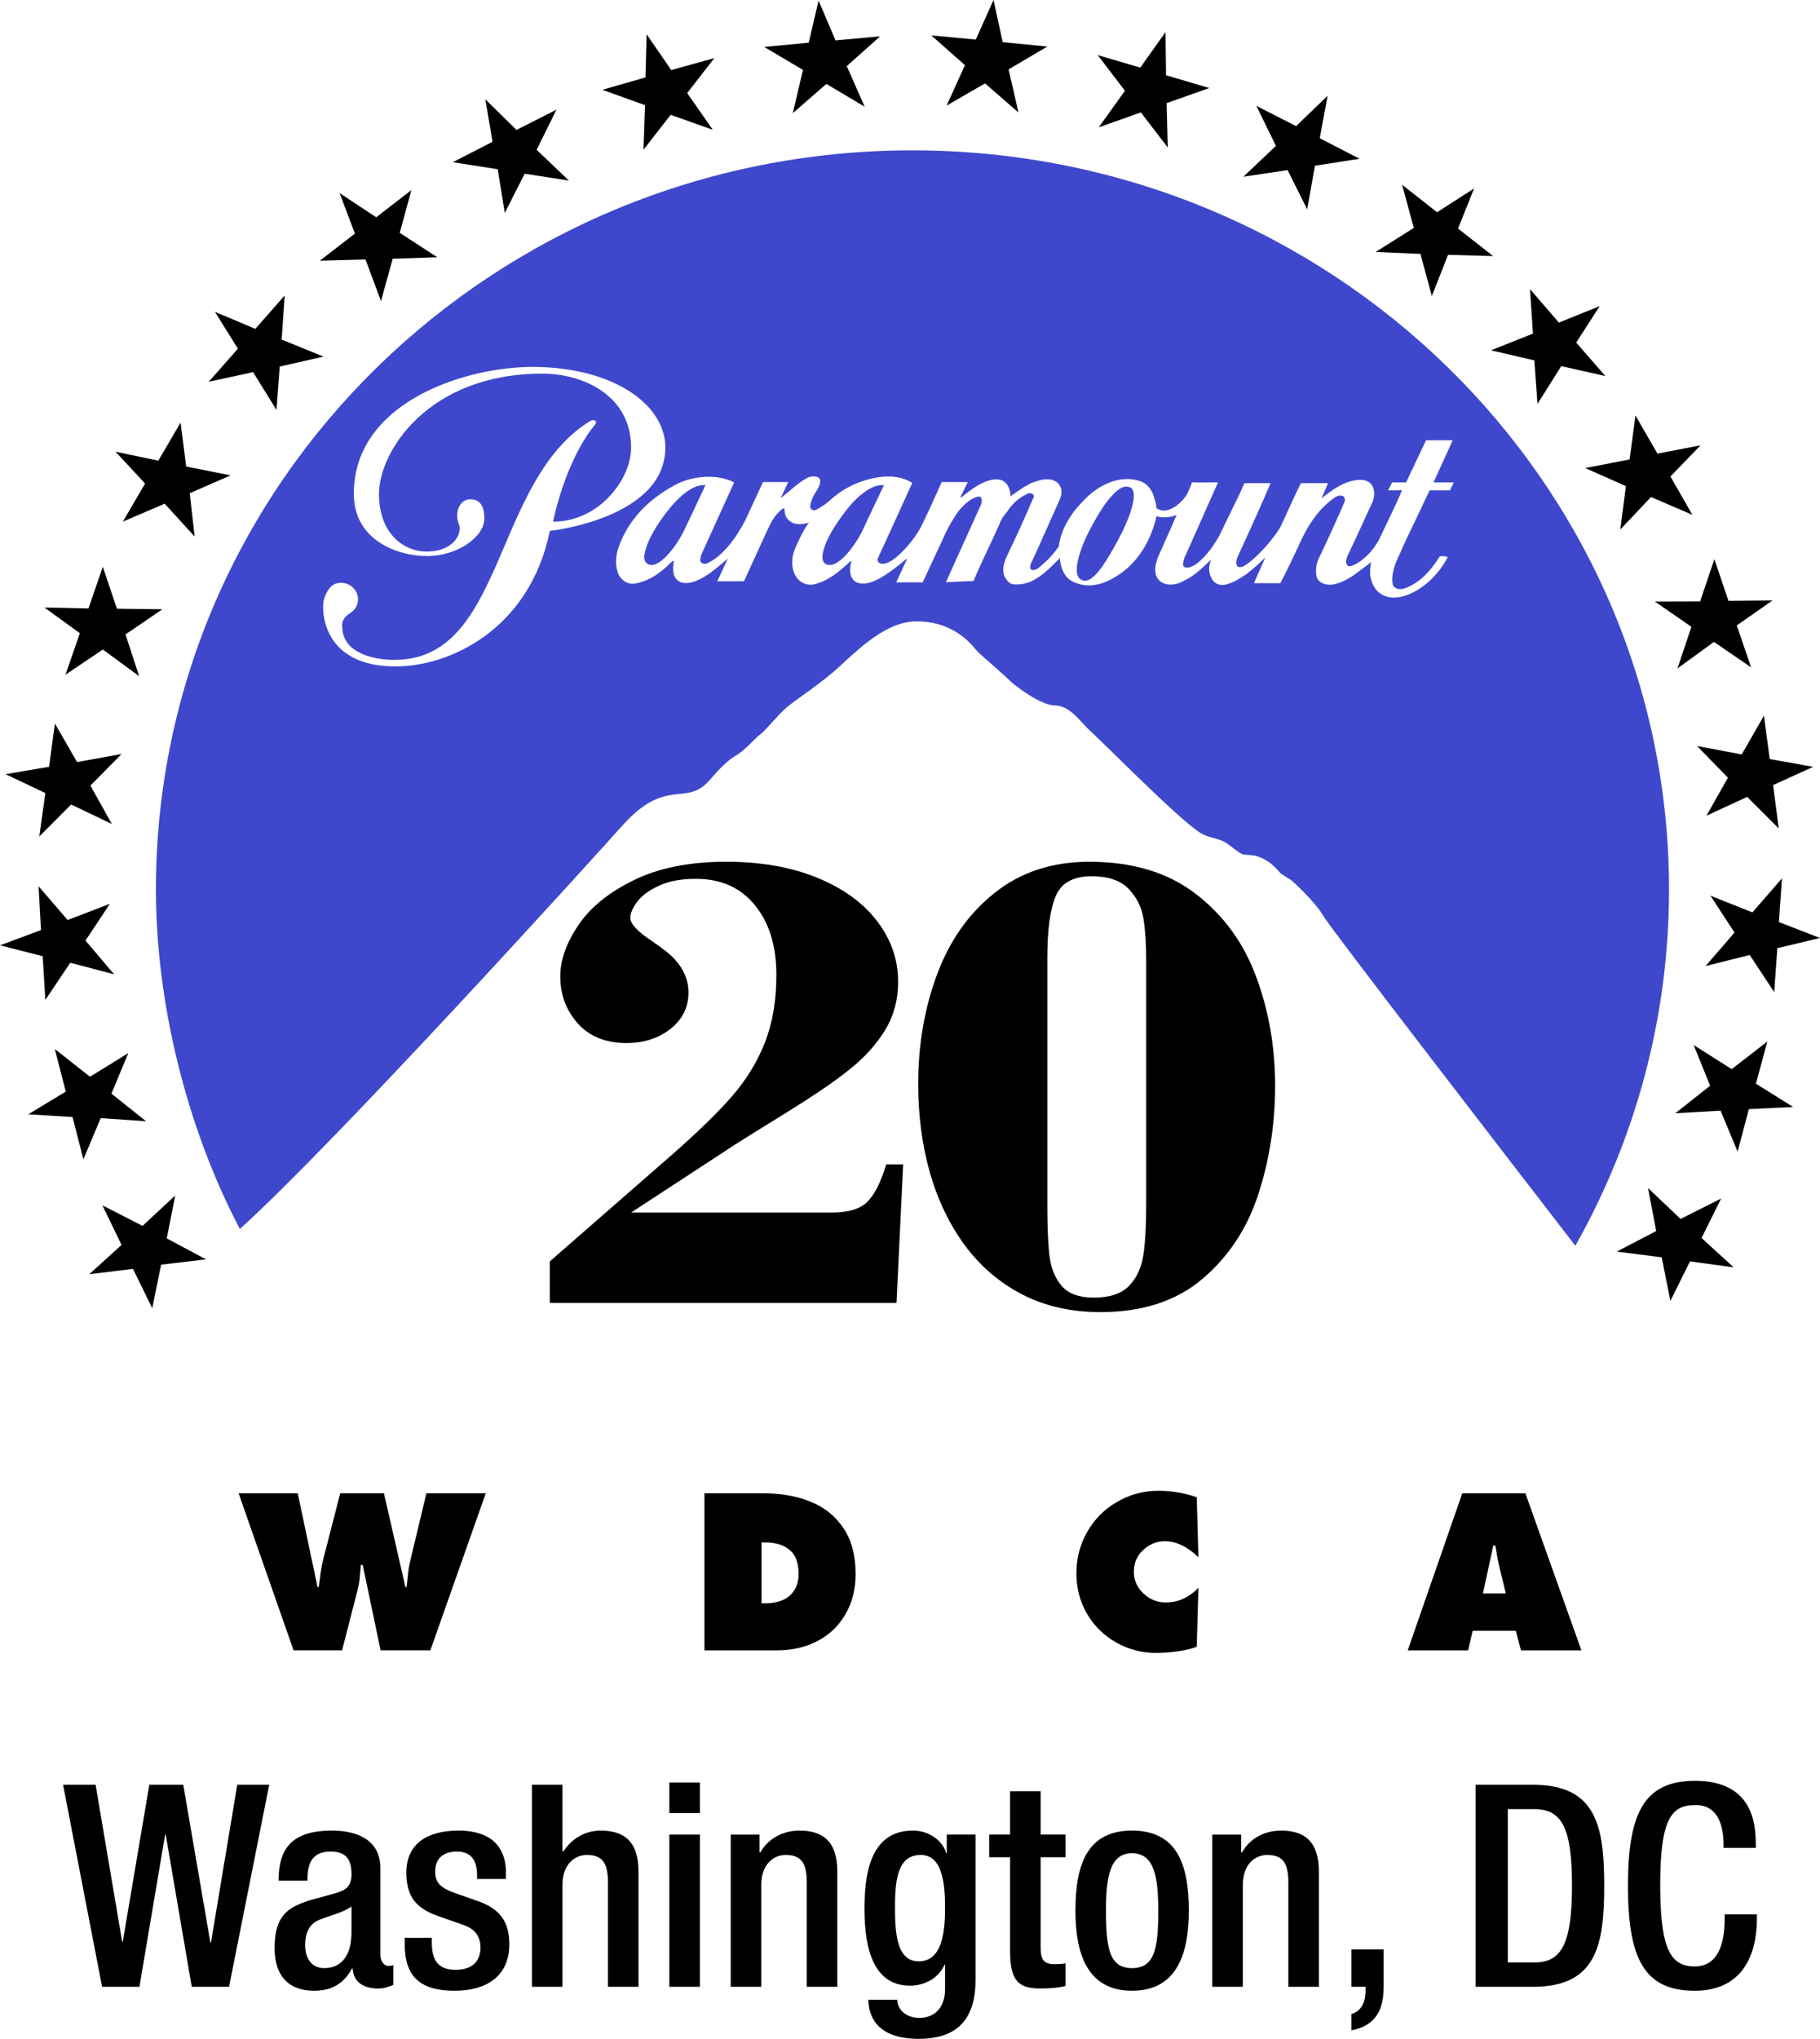
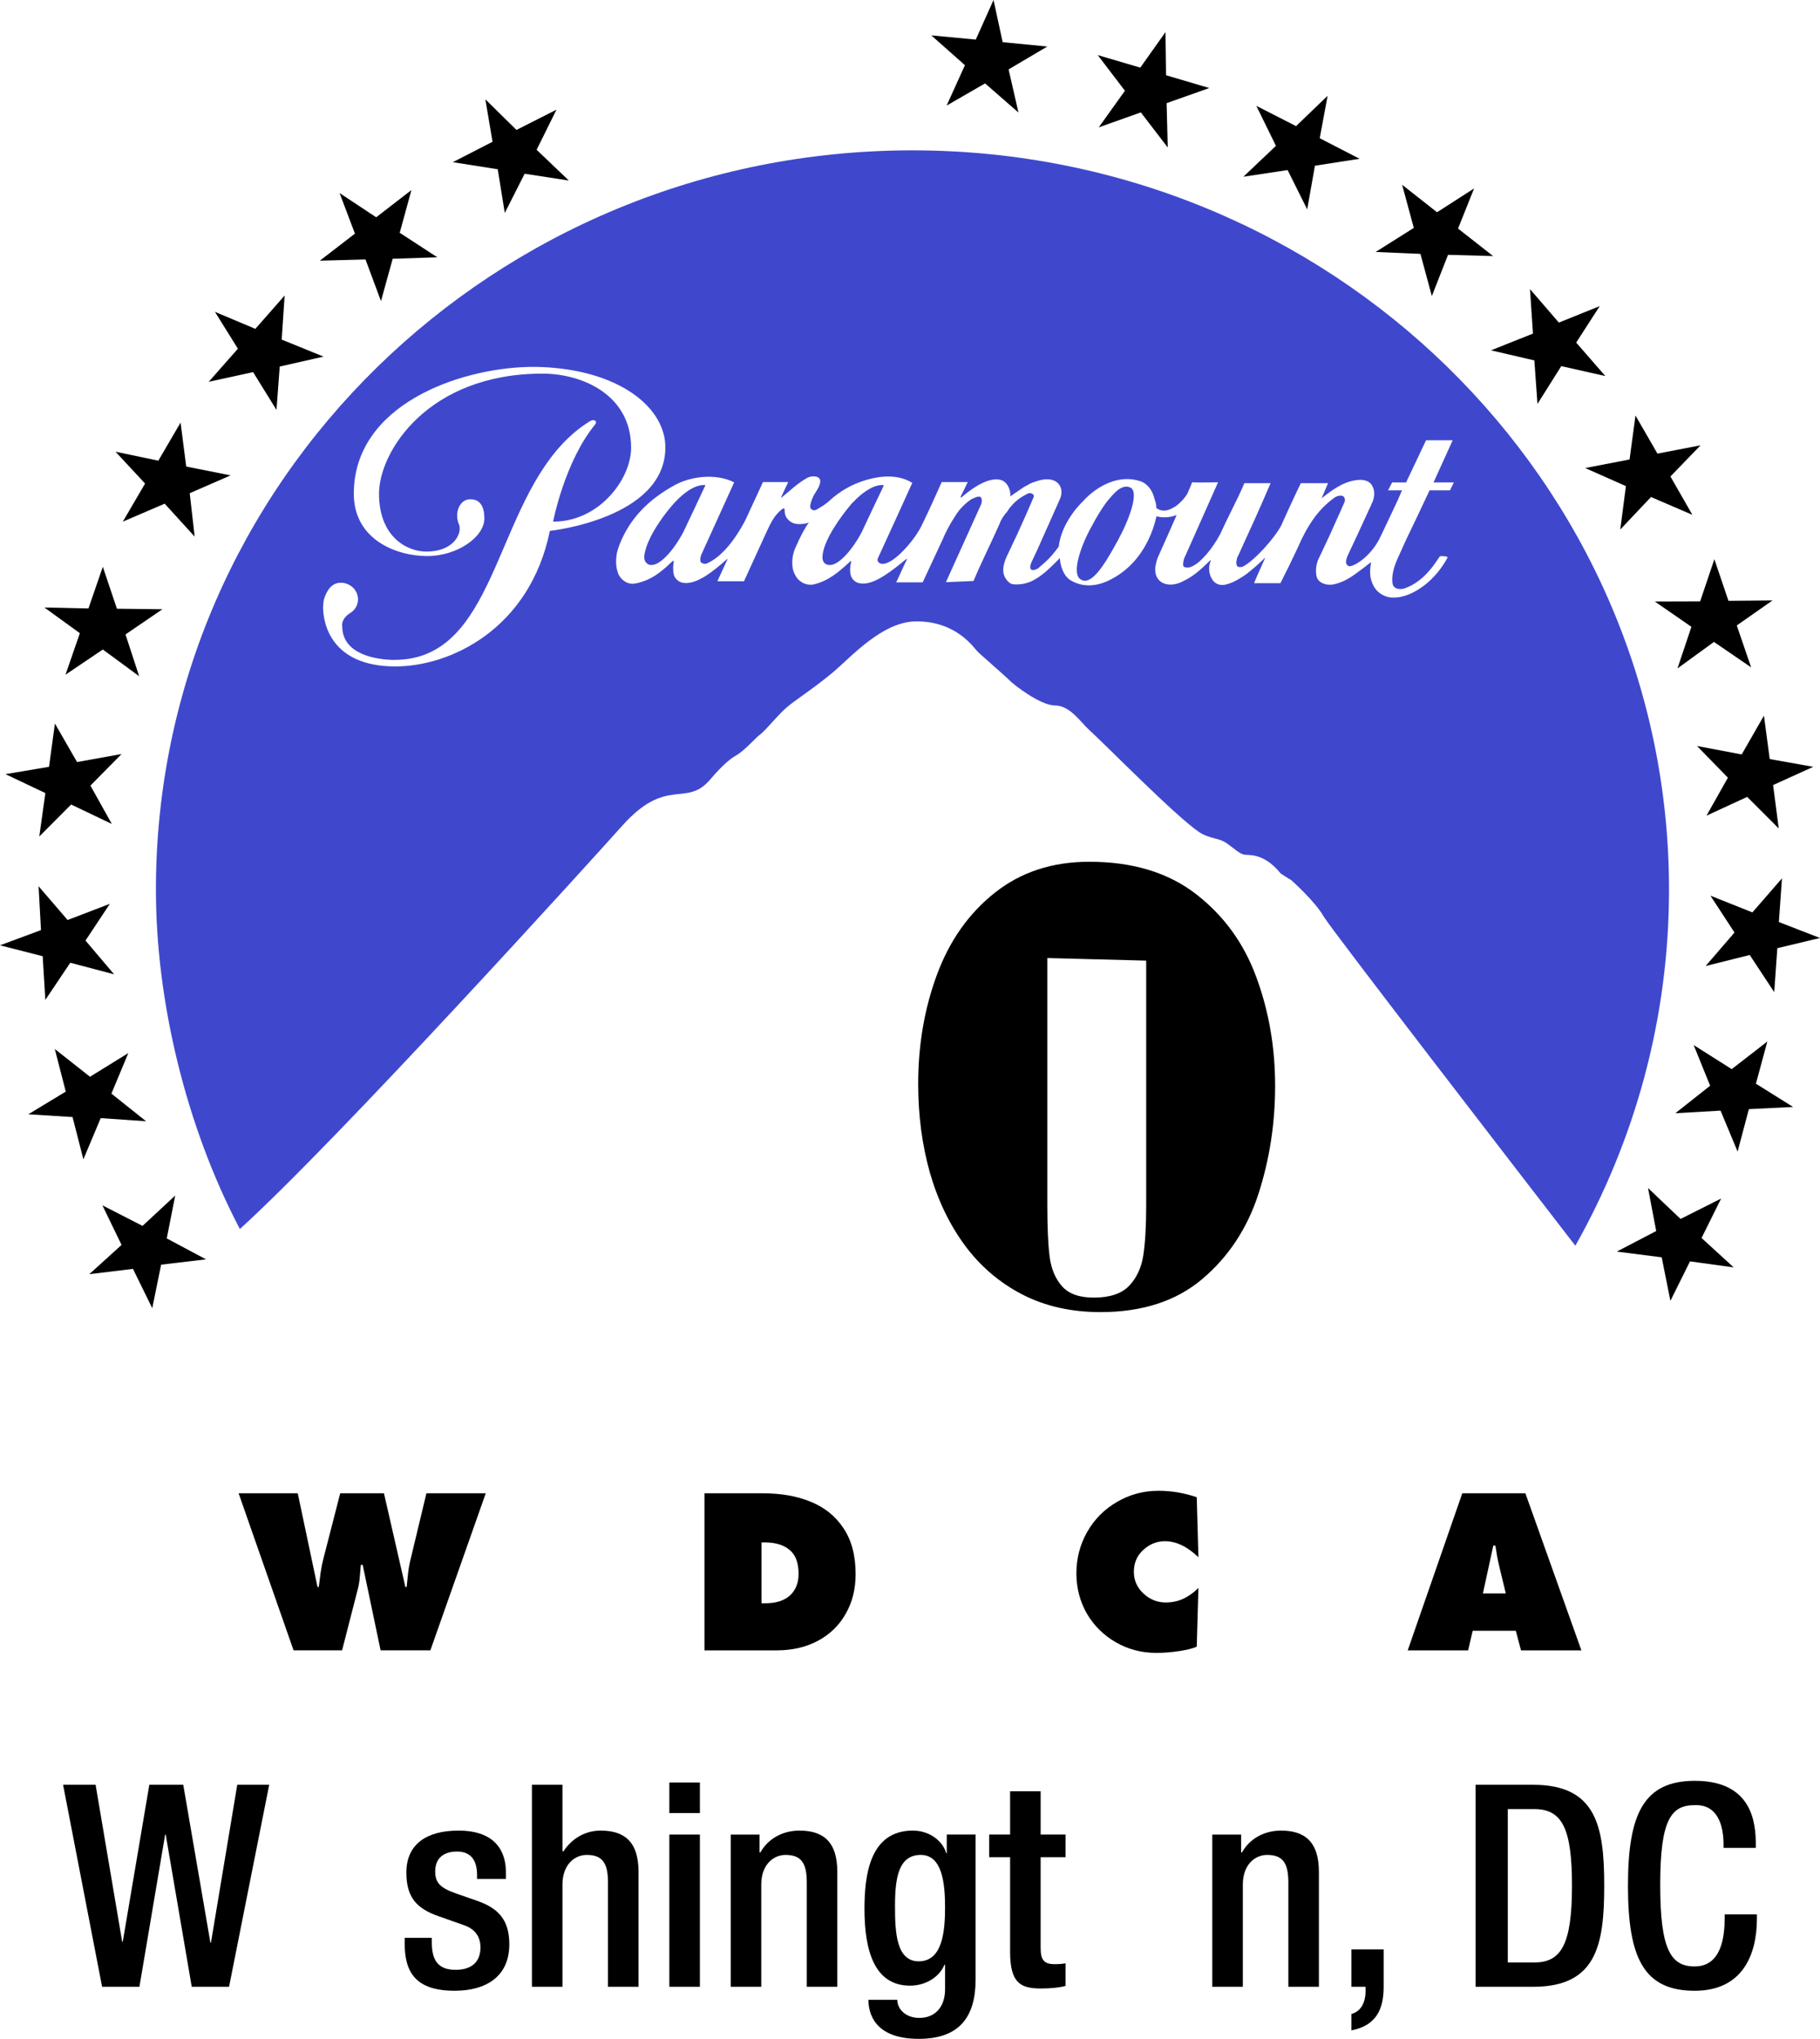
<svg xmlns="http://www.w3.org/2000/svg" xmlns:ns1="http://sodipodi.sourceforge.net/DTD/sodipodi-0.dtd" xmlns:ns2="http://www.inkscape.org/namespaces/inkscape" width="229.329mm" height="256.74mm" viewBox="0 0 229.329 256.74" version="1.1" id="svg3890" ns1:docname="WDCA_Paramount_20_(1993).svg" ns2:version="1.1.2 (b8e25be833, 2022-02-05)">
  <ns1:namedview id="namedview3892" pagecolor="#505050" bordercolor="#eeeeee" borderopacity="1" ns2:pageshadow="0" ns2:pageopacity="0" ns2:pagecheckerboard="0" ns2:document-units="mm" showgrid="false" ns2:zoom="0.4338454" ns2:cx="-14.982295" ns2:cy="523.22786" ns2:window-width="1366" ns2:window-height="715" ns2:window-x="-8" ns2:window-y="-8" ns2:window-maximized="1" ns2:current-layer="svg3890" showguides="false" />
  <defs id="defs3887" />
  <g id="g5290" style="fill:black;stroke:none">
    <path id="polygon5" style="fill:black;stroke:none;stroke-width:0.201" d="m 66.108,21.878 5.573,0.857 -4.064,-3.872 2.502,-5.054 -5.04,2.553 -3.922,-3.855 0.905,5.345 -5.005,2.57 5.661,0.891 0.887,5.5 z" />
-     <path id="polygon7" style="fill:black;stroke:none;stroke-width:0.201" d="m 89.818,16.345 -3.23,-4.626 3.425,-4.403 -5.431,1.508 -3.106,-4.506 -0.142,5.431 -5.431,1.559 5.377,1.936 -0.195,5.602 3.425,-4.386 z" />
    <path id="polygon9" style="fill:black;stroke:none;stroke-width:0.201" d="m 49.479,32.586 5.626,-0.188 -4.738,-3.084 1.473,-5.38 -4.437,3.427 -4.614,-3.05 1.934,5.106 -4.419,3.409 5.75,-0.154 1.952,5.243 z" />
-     <path id="polygon11" style="fill:black;stroke:none;stroke-width:0.201" d="m 108.95,13.432 -2.254,-5.106 4.206,-3.752 -5.626,0.514 -2.13,-5.02 -1.242,5.311 -5.608,0.531 4.88,2.895 -1.278,5.448 4.224,-3.684 z" />
    <path id="polygon13" style="fill:black;stroke:none;stroke-width:0.201" d="m 24.527,67.571 -0.621,-5.465 5.147,-2.244 -5.59,-1.114 -0.71,-5.534 -2.804,4.797 -5.395,-1.131 3.727,4.009 -2.804,4.797 5.271,-2.262 z" />
    <path id="polygon15" style="fill:black;stroke:none;stroke-width:0.201" d="m 17.534,85.15 -1.721,-5.26 4.65,-3.17 -5.732,-0.069 -1.775,-5.277 -1.81,5.243 -5.555,-0.12 4.472,3.238 -1.81,5.225 4.703,-3.17 z" />
    <path id="polygon17" style="fill:black;stroke:none;stroke-width:0.201" d="m 35.246,46.156 5.519,-1.251 -5.271,-2.142 0.373,-5.551 -3.691,4.198 -5.093,-2.142 2.893,4.643 -3.674,4.163 5.59,-1.216 2.946,4.763 z" />
    <path id="polygon19" style="fill:black;stroke:none;stroke-width:0.201" d="m 208.032,62.586 5.218,2.244 -2.769,-4.831 3.798,-3.923 -5.431,1.045 -2.769,-4.797 -0.745,5.534 -5.59,1.079 5.129,2.279 -0.71,5.465 z" />
    <path id="polygon21" style="fill:black;stroke:none;stroke-width:0.201" d="m 211.369,84.173 4.597,-3.341 4.685,3.204 -1.81,-5.277 4.508,-3.152 -5.555,0.051 -1.775,-5.243 -1.792,5.311 -5.715,0.017 4.614,3.187 z" />
    <path id="polygon23" style="fill:black;stroke:none;stroke-width:0.201" d="m 193.728,50.867 2.999,-4.763 5.555,1.251 -3.674,-4.215 2.964,-4.592 -5.147,2.073 -3.638,-4.215 0.373,5.602 -5.289,2.107 5.466,1.268 z" />
    <path id="polygon25" style="fill:black;stroke:none;stroke-width:0.201" d="M 14.091,103.756 11.394,98.924 15.316,94.95 9.708,95.96 6.921,91.112 6.176,96.56 0.692,97.485 5.715,99.867 4.951,105.332 8.962,101.306 Z" />
    <path id="polygon27" style="fill:black;stroke:none;stroke-width:0.201" d="m 223.952,119.398 5.377,-1.285 -5.182,-2.005 0.39,-5.5 -3.727,4.283 -5.289,-2.107 3.035,4.643 -3.638,4.215 5.555,-1.388 3.088,4.677 z" />
    <path id="polygon29" style="fill:black;stroke:none;stroke-width:0.201" d="M 128.33,14.169 127.088,8.738 131.968,5.859 126.342,5.311 125.189,0 l -2.236,4.986 -5.608,-0.531 4.242,3.752 -2.307,5.088 4.845,-2.793 z" />
    <path id="polygon31" style="fill:black;stroke:none;stroke-width:0.201" d="m 147.142,18.572 -0.142,-5.585 5.377,-1.902 -5.448,-1.61 -0.071,-5.431 -3.177,4.472 -5.36,-1.576 3.425,4.489 -3.301,4.609 5.306,-1.885 z" />
    <path id="polygon33" style="fill:black;stroke:none;stroke-width:0.201" d="m 165.688,20.868 5.626,-0.874 -5.022,-2.587 0.994,-5.345 -3.975,3.821 -5.005,-2.553 2.467,5.037 -4.1,3.889 5.573,-0.84 2.467,4.951 z" />
    <path id="polygon35" style="fill:black;stroke:none;stroke-width:0.201" d="m 182.459,32.09 5.679,0.154 -4.419,-3.461 2.023,-5.054 -4.668,2.998 -4.401,-3.461 1.473,5.431 -4.809,3.032 5.644,0.24 1.438,5.311 z" />
    <path id="polygon37" style="fill:black;stroke:none;stroke-width:0.201" d="m 213.836,93.939 3.887,3.992 -2.698,4.78 5.129,-2.364 3.975,3.975 -0.71,-5.465 5.058,-2.296 -5.484,-0.977 -0.728,-5.465 -2.804,4.883 z" />
    <path id="polygon45" style="fill:black;stroke:none;stroke-width:0.201" d="m 14.375,122.687 -3.603,-4.249 3.07,-4.626 -5.324,2.039 -3.656,-4.249 0.302,5.517 L 0,119.038 l 5.377,1.371 0.337,5.5 3.141,-4.677 z" />
    <path id="polygon47" style="fill:black;stroke:none;stroke-width:0.201" d="m 213.41,131.596 2.076,5.123 -4.384,3.461 5.697,-0.326 2.147,5.157 1.42,-5.345 5.573,-0.274 -4.685,-2.93 1.438,-5.311 -4.49,3.478 z" />
    <path id="polygon49" style="fill:black;stroke:none;stroke-width:0.201" d="m 207.66,149.603 1.029,5.414 -4.969,2.587 5.661,0.72 1.1,5.482 2.467,-4.968 5.502,0.754 -4.046,-3.701 2.467,-4.968 -5.111,2.57 z" />
    <path id="polygon53" style="fill:black;stroke:none;stroke-width:0.201" d="m 12.902,151.779 2.414,4.986 -4.064,3.684 5.502,-0.668 2.431,4.951 1.118,-5.482 5.661,-0.668 -4.951,-2.638 1.065,-5.397 -4.117,3.821 z" />
    <path id="polygon59" style="fill:black;stroke:none;stroke-width:0.201" d="m 16.168,132.607 -4.827,2.981 -4.437,-3.495 1.384,5.363 -4.721,2.861 5.573,0.343 1.367,5.328 2.183,-5.191 5.715,0.394 -4.366,-3.478 z" />
-     <path d="m 69.278,158.838 15.431,-13.463 q 4.947,-4.339 7.625,-7.441 2.678,-3.122 4.085,-6.752 1.407,-3.65 1.407,-8.394 0,-5.495 -2.7,-8.799 -2.7,-3.325 -7.443,-3.325 -2.859,0 -4.743,0.912 -1.883,0.892 -2.7,2.048 -0.817,1.135 -0.817,1.946 0,1.156 2.791,2.98 2.02,1.358 2.882,2.332 1.657,1.865 1.657,4.075 0,2.839 -2.292,4.623 -2.269,1.764 -5.514,1.764 -3.926,0 -6.15,-2.474 -2.201,-2.494 -2.201,-5.92 0,-3.041 2.247,-6.407 2.247,-3.366 6.989,-5.697 4.743,-2.332 11.664,-2.332 6.603,0 11.505,2.028 4.901,2.007 7.534,5.474 2.632,3.447 2.632,7.603 0,3.386 -1.611,6.042 -1.588,2.636 -4.334,4.866 -2.723,2.23 -8.169,5.596 -5.446,3.366 -6.445,4.014 l -13.093,8.556 h 25.188 q 3.268,0 4.606,-1.379 1.362,-1.379 2.36,-4.684 h 2.133 l -0.84,17.437 H 69.278 Z" style="font-weight:bold;font-size:113.386px;font-family:Bodoni;-inkscape-font-specification:'Bodoni Bold';letter-spacing:-1.707px;baseline-shift:baseline;fill:black;stroke:none;stroke-width:5" id="path3836" />
-     <path d="m 115.696,136.495 q 0,-7.4 2.383,-13.807 2.383,-6.407 7.284,-10.279 4.901,-3.893 11.891,-3.893 8.192,0 13.456,4.075 5.265,4.075 7.602,10.482 2.36,6.387 2.36,13.665 0,7.117 -2.11,13.625 -2.11,6.488 -7.057,10.685 -4.924,4.177 -12.844,4.177 -5.514,0 -9.826,-2.21 -4.289,-2.21 -7.239,-6.164 -2.927,-3.974 -4.425,-9.185 -1.475,-5.231 -1.475,-11.172 z M 131.967,120.64 v 31.143 q 0,4.217 0.295,6.488 0.295,2.271 1.566,3.71 1.271,1.419 3.994,1.419 3.018,0 4.448,-1.48 1.43,-1.5 1.793,-3.852 0.363,-2.372 0.363,-6.285 v -30.818 q 0,-3.122 -0.34,-5.272 -0.34,-2.149 -1.861,-3.751 -1.52,-1.602 -4.675,-1.602 -3.495,0 -4.538,2.534 -1.044,2.514 -1.044,7.765 z" style="font-weight:bold;font-size:113.386px;font-family:Bodoni;-inkscape-font-specification:'Bodoni Bold';letter-spacing:-1.707px;baseline-shift:baseline;fill:black;stroke:none;stroke-width:5" id="path3838" />
+     <path d="m 115.696,136.495 q 0,-7.4 2.383,-13.807 2.383,-6.407 7.284,-10.279 4.901,-3.893 11.891,-3.893 8.192,0 13.456,4.075 5.265,4.075 7.602,10.482 2.36,6.387 2.36,13.665 0,7.117 -2.11,13.625 -2.11,6.488 -7.057,10.685 -4.924,4.177 -12.844,4.177 -5.514,0 -9.826,-2.21 -4.289,-2.21 -7.239,-6.164 -2.927,-3.974 -4.425,-9.185 -1.475,-5.231 -1.475,-11.172 z M 131.967,120.64 v 31.143 q 0,4.217 0.295,6.488 0.295,2.271 1.566,3.71 1.271,1.419 3.994,1.419 3.018,0 4.448,-1.48 1.43,-1.5 1.793,-3.852 0.363,-2.372 0.363,-6.285 v -30.818 z" style="font-weight:bold;font-size:113.386px;font-family:Bodoni;-inkscape-font-specification:'Bodoni Bold';letter-spacing:-1.707px;baseline-shift:baseline;fill:black;stroke:none;stroke-width:5" id="path3838" />
    <path d="m 37.518,188.037 2.492,11.806 h 0.157 q 0.105,-0.918 0.236,-1.837 0.131,-0.918 0.367,-1.81 l 2.099,-8.16 h 5.51 l 2.702,11.806 h 0.157 q 0.079,-0.866 0.184,-1.758 0.105,-0.892 0.315,-1.732 l 1.994,-8.317 h 7.477 l -6.979,19.782 h -6.271 l -2.256,-10.757 h -0.236 q -0.052,0.761 -0.131,1.522 -0.052,0.735 -0.236,1.469 l -1.994,7.766 h -6.113 l -6.926,-19.782 z" style="font-size:113.386px;font-family:'Futura LT W04';-inkscape-font-specification:'Futura LT W04';letter-spacing:112.057px;baseline-shift:baseline;fill:black;stroke:none;stroke-width:5" id="path3841" />
    <path d="m 88.765,188.037 h 7.32 q 3.489,0 6.087,1.076 2.597,1.049 4.119,3.332 1.522,2.283 1.522,5.772 0,2.834 -1.259,5.011 -1.233,2.178 -3.489,3.385 -2.256,1.207 -5.195,1.207 h -9.104 z m 7.189,13.853 h 0.446 q 2.046,0 3.122,-0.971 1.102,-0.997 1.102,-2.729 0,-2.099 -1.128,-3.017 -1.128,-0.945 -3.096,-0.945 h -0.446 z" style="font-size:113.386px;font-family:'Futura LT W04';-inkscape-font-specification:'Futura LT W04';letter-spacing:112.057px;baseline-shift:baseline;fill:black;stroke:none;stroke-width:5" id="path3843" />
    <path d="m 151.006,196.092 q -2.099,-2.02 -4.224,-2.02 -1.522,0 -2.729,1.102 -1.181,1.076 -1.181,2.755 0,1.6 1.207,2.729 1.207,1.128 2.807,1.128 1.259,0 2.283,-0.498 1.023,-0.498 1.837,-1.338 l -0.21,7.399 q -0.656,0.315 -2.151,0.551 -1.495,0.236 -2.965,0.236 -2.755,0 -5.09,-1.338 -2.309,-1.338 -3.647,-3.621 -1.312,-2.309 -1.312,-5.064 0,-2.807 1.364,-5.221 1.391,-2.414 3.778,-3.778 2.388,-1.391 5.195,-1.391 2.466,0 4.828,0.813 z" style="font-size:113.386px;font-family:'Futura LT W04';-inkscape-font-specification:'Futura LT W04';letter-spacing:112.057px;baseline-shift:baseline;fill:black;stroke:none;stroke-width:5" id="path3845" />
    <path d="m 184.99,207.819 h -7.609 l 6.874,-19.782 h 7.95 l 7.058,19.782 h -7.609 l -0.656,-2.466 h -5.431 z m 4.749,-7.163 q -0.997,-4.04 -1.102,-4.723 l -0.21,-1.312 h -0.262 l -1.312,6.034 z" style="font-size:113.386px;font-family:'Futura LT W04';-inkscape-font-specification:'Futura LT W04';letter-spacing:112.057px;baseline-shift:baseline;fill:black;stroke:none;stroke-width:5" id="path3847" />
    <path d="m 12.865,250.183 h 4.703 l 3.242,-19.17 h 0.071 l 3.278,19.17 h 4.703 l 5.06,-25.441 h -4.026 l -3.314,19.882 h -0.071 L 23.091,224.742 H 18.816 l -3.349,19.776 h -0.071 L 12.046,224.742 H 7.948 Z" style="font-weight:500;font-stretch:condensed;font-size:113.386px;font-family:'Helvetica Neue';-inkscape-font-specification:'Helvetica Neue Medium Condensed';letter-spacing:0px;baseline-shift:baseline;fill:black;stroke:none;stroke-width:5" id="path3850" />
-     <path d="m 47.927,235.218 c 0,-3.385 -2.708,-4.703 -6.093,-4.703 -5.06,0 -6.734,2.245 -6.734,6.307 h 3.634 c 0,-1.853 0.356,-3.67 2.922,-3.67 2.031,0 2.637,1.105 2.637,2.851 0,1.675 -0.855,2.067 -2.245,2.459 l -2.993,0.82 c -2.601,0.855 -4.454,1.746 -4.454,6.022 0,3.67 1.924,5.38 4.988,5.38 2.245,0 3.741,-0.926 4.775,-2.815 h 0.071 c 0.107,1.853 1.532,2.53 3.242,2.53 0.748,0 1.425,-0.249 1.888,-0.463 v -2.494 c -0.143,0.071 -0.392,0.107 -0.641,0.107 -0.57,0 -0.998,-0.641 -0.998,-1.354 z m -3.634,8.053 c 0,2.815 -1.14,4.561 -3.456,4.561 -1.603,0 -2.387,-1.283 -2.387,-2.886 0,-1.425 0.463,-2.565 1.568,-3.1 1.14,-0.534 3.278,-0.998 4.276,-1.782 z" style="font-weight:500;font-stretch:condensed;font-size:113.386px;font-family:'Helvetica Neue';-inkscape-font-specification:'Helvetica Neue Medium Condensed';letter-spacing:0px;baseline-shift:baseline;fill:black;stroke:none;stroke-width:5" id="path3852" />
    <path d="m 63.747,236.608 v -0.855 c 0,-2.387 -1.105,-5.238 -5.986,-5.238 -3.955,0 -6.556,1.675 -6.556,5.273 0,3.064 1.211,4.525 4.098,5.523 l 3.136,1.105 c 1.354,0.463 2.102,1.39 2.102,2.815 0,1.746 -1.033,2.815 -3.136,2.815 -2.209,0 -2.993,-1.211 -2.993,-3.421 v -0.606 h -3.421 v 0.713 c 0,3.706 1.461,5.95 6.307,5.95 3.884,0 6.877,-1.746 6.877,-5.844 0,-3.029 -1.318,-4.561 -4.169,-5.523 l -2.459,-0.855 c -2.031,-0.713 -2.708,-1.318 -2.708,-2.815 0,-1.782 1.211,-2.494 2.744,-2.494 1.995,0 2.53,1.425 2.53,2.957 v 0.499 z" style="font-weight:500;font-stretch:condensed;font-size:113.386px;font-family:'Helvetica Neue';-inkscape-font-specification:'Helvetica Neue Medium Condensed';letter-spacing:0px;baseline-shift:baseline;fill:black;stroke:none;stroke-width:5" id="path3854" />
    <path d="m 67.025,250.183 h 3.848 v -12.863 c 0,-2.494 1.497,-3.741 3.064,-3.741 1.924,0 2.672,0.962 2.672,3.456 v 13.148 h 3.848 v -14.466 c 0,-3.884 -1.853,-5.202 -4.775,-5.202 -1.96,0 -3.634,0.998 -4.703,2.637 l -0.107,-0.071 v -8.338 h -3.848 z" style="font-weight:500;font-stretch:condensed;font-size:113.386px;font-family:'Helvetica Neue';-inkscape-font-specification:'Helvetica Neue Medium Condensed';letter-spacing:0px;baseline-shift:baseline;fill:black;stroke:none;stroke-width:5" id="path3856" />
    <path d="m 84.342,250.183 h 3.848 v -19.17 h -3.848 z m 0,-21.878 h 3.848 v -3.848 h -3.848 z" style="font-weight:500;font-stretch:condensed;font-size:113.386px;font-family:'Helvetica Neue';-inkscape-font-specification:'Helvetica Neue Medium Condensed';letter-spacing:0px;baseline-shift:baseline;fill:black;stroke:none;stroke-width:5" id="path3858" />
    <path d="m 92.074,250.183 h 3.848 v -12.863 c 0,-2.494 1.497,-3.741 3.064,-3.741 1.924,0 2.672,0.962 2.672,3.456 v 13.148 h 3.848 v -14.466 c 0,-3.884 -1.853,-5.202 -4.775,-5.202 -2.138,0 -3.955,1.033 -4.917,2.744 h -0.107 v -2.245 H 92.074 Z" style="font-weight:500;font-stretch:condensed;font-size:113.386px;font-family:'Helvetica Neue';-inkscape-font-specification:'Helvetica Neue Medium Condensed';letter-spacing:0px;baseline-shift:baseline;fill:black;stroke:none;stroke-width:5" id="path3860" />
    <path d="m 109.427,251.822 c 0,1.568 0.641,4.917 6.342,4.917 5.167,0 7.162,-2.815 7.162,-7.483 v -18.243 h -3.634 v 2.352 h -0.071 c -0.356,-1.39 -1.96,-2.851 -4.205,-2.851 -5.452,0 -6.093,5.665 -6.093,9.87 0,5.238 1.247,9.656 5.737,9.656 1.853,0 3.634,-0.962 4.347,-2.637 h 0.071 v 3.1 c 0,2.209 -1.247,3.599 -3.242,3.599 -1.71,0 -2.779,-1.105 -2.779,-2.28 z m 3.349,-11.83 c 0,-3.563 0.463,-6.414 3.242,-6.414 2.672,0 3.064,3.456 3.064,6.592 0,3.029 -0.321,6.806 -3.314,6.806 -2.851,0 -2.993,-3.706 -2.993,-6.984 z" style="font-weight:500;font-stretch:condensed;font-size:113.386px;font-family:'Helvetica Neue';-inkscape-font-specification:'Helvetica Neue Medium Condensed';letter-spacing:0px;baseline-shift:baseline;fill:black;stroke:none;stroke-width:5" id="path3862" />
    <path d="m 124.641,233.864 h 2.637 v 11.901 c 0,3.919 1.283,4.632 3.884,4.632 1.211,0 2.28,-0.107 3.1,-0.321 v -2.851 c -0.356,0.071 -0.82,0.107 -1.39,0.107 -1.318,0 -1.746,-0.534 -1.746,-2.031 V 233.864 h 3.136 v -2.851 h -3.136 v -5.452 h -3.848 v 5.452 h -2.637 z" style="font-weight:500;font-stretch:condensed;font-size:113.386px;font-family:'Helvetica Neue';-inkscape-font-specification:'Helvetica Neue Medium Condensed';letter-spacing:0px;baseline-shift:baseline;fill:black;stroke:none;stroke-width:5" id="path3864" />
-     <path d="m 135.509,240.598 c 0,5.95 1.817,10.084 7.126,10.084 5.345,0 7.162,-4.133 7.162,-10.084 0,-5.95 -1.568,-10.084 -7.162,-10.084 -5.559,0 -7.126,4.133 -7.126,10.084 z m 3.848,0 c 0,-4.24 0.499,-7.233 3.278,-7.233 2.815,0 3.314,2.993 3.314,7.233 0,4.882 -0.499,7.233 -3.314,7.233 -2.779,0 -3.278,-2.352 -3.278,-7.233 z" style="font-weight:500;font-stretch:condensed;font-size:113.386px;font-family:'Helvetica Neue';-inkscape-font-specification:'Helvetica Neue Medium Condensed';letter-spacing:0px;baseline-shift:baseline;fill:black;stroke:none;stroke-width:5" id="path3866" />
    <path d="m 152.755,250.183 h 3.848 v -12.863 c 0,-2.494 1.497,-3.741 3.064,-3.741 1.924,0 2.672,0.962 2.672,3.456 v 13.148 h 3.848 v -14.466 c 0,-3.884 -1.853,-5.202 -4.775,-5.202 -2.138,0 -3.955,1.033 -4.917,2.744 h -0.107 v -2.245 h -3.634 z" style="font-weight:500;font-stretch:condensed;font-size:113.386px;font-family:'Helvetica Neue';-inkscape-font-specification:'Helvetica Neue Medium Condensed';letter-spacing:0px;baseline-shift:baseline;fill:black;stroke:none;stroke-width:5" id="path3868" />
    <path d="m 170.285,250.183 h 1.782 v 0.534 c 0,1.568 -0.677,2.601 -1.782,2.886 v 2.067 c 3.136,-0.606 4.062,-2.672 4.062,-5.487 v -4.703 h -4.062 z" style="font-weight:500;font-stretch:condensed;font-size:113.386px;font-family:'Helvetica Neue';-inkscape-font-specification:'Helvetica Neue Medium Condensed';letter-spacing:0px;baseline-shift:baseline;fill:black;stroke:none;stroke-width:5" id="path3870" />
    <path d="m 189.99,227.807 h 3.349 c 3.528,0 4.739,2.494 4.739,9.656 0,7.447 -1.39,9.656 -4.739,9.656 h -3.349 z m -4.062,22.377 h 7.233 c 7.981,0 8.979,-5.202 8.979,-12.72 0,-7.518 -0.998,-12.72 -8.979,-12.72 h -7.233 z" style="font-weight:500;font-stretch:condensed;font-size:113.386px;font-family:'Helvetica Neue';-inkscape-font-specification:'Helvetica Neue Medium Condensed';letter-spacing:0px;baseline-shift:baseline;fill:black;stroke:none;stroke-width:5" id="path3872" />
    <path d="m 217.319,241.062 v 0.428 c 0,2.352 -0.392,6.129 -3.777,6.129 -2.993,0 -4.347,-2.067 -4.347,-10.262 0,-8.195 1.354,-10.048 4.347,-10.048 2.922,-0.107 3.634,2.601 3.634,4.953 v 0.428 h 4.062 v -0.463 c 0,-2.637 -0.428,-7.981 -7.661,-7.981 -6.449,0 -8.445,4.133 -8.445,13.219 0,9.086 1.995,13.219 8.409,13.219 5.986,0 7.839,-4.49 7.839,-9.086 v -0.534 z" style="font-weight:500;font-stretch:condensed;font-size:113.386px;font-family:'Helvetica Neue';-inkscape-font-specification:'Helvetica Neue Medium Condensed';letter-spacing:0px;baseline-shift:baseline;fill:black;stroke:none;stroke-width:5" id="path3874" />
    <path id="path4327" style="fill:#3f48cc;fill-opacity:1;stroke:none;stroke-width:0.26" d="m 114.949,18.932 c -52.656,0.017 -95.32,41.701 -95.302,93.116 0,14.032 3.78,29.777 10.577,42.712 12.281,-11.119 44.474,-46.635 48.166,-50.764 5.608,-6.288 8.04,-2.279 11.057,-5.791 1.633,-1.919 2.573,-2.656 3.265,-3.05 1.171,-0.668 2.503,-2.278 3.141,-2.724 0.657,-0.497 2.165,-2.415 3.319,-3.392 1.136,-0.959 3.443,-2.416 5.75,-4.352 2.325,-1.953 6.265,-6.441 10.542,-6.441 5.093,-0.017 7.258,3.358 7.684,3.769 0.373,0.394 3.496,3.084 4.011,3.615 0.568,0.6 3.94,3.204 5.768,3.204 1.81,0 3.141,1.936 4.118,2.895 2.147,1.936 11.11,11.085 14.038,13.038 1.296,0.874 2.538,0.72 3.514,1.439 1.029,0.72 1.491,1.216 2.076,1.388 0.586,0.171 2.467,-0.342 4.703,2.399 1.029,0.685 1.313,0.822 1.313,0.822 0,0 3.017,2.673 4.099,4.591 0.976,1.645 23.604,30.959 31.714,41.462 7.507,-13.312 11.802,-28.595 11.802,-44.854 0,-51.398 -42.7,-93.082 -95.355,-93.082 z M 66.641,46.205 c 0.594,-0.013 1.17,-0.007 1.721,0.019 8.519,0.377 13.985,4.009 15.209,8.258 0.195,0.617 0.266,1.251 0.266,1.885 -0.018,8.943 -14.553,10.485 -14.553,10.485 -2.538,12.404 -12.636,17.133 -19.593,17.065 -7.897,-0.051 -9.015,-5.345 -8.98,-7.573 0.018,-0.411 0.071,-0.703 0.106,-0.874 0.355,-1.114 0.958,-2.09 2.13,-2.09 1.189,0 2.165,0.942 2.165,2.09 0,0.72 -0.373,1.353 -0.976,1.713 -0.905,0.565 -1.029,1.217 -1.029,1.525 0,0.086 0.018,0.154 0.018,0.154 0,3.684 4.596,4.18 6.265,4.232 h 0.302 c 1.739,0 3.248,-0.343 4.561,-0.977 9.211,-4.386 9.317,-22.427 20.072,-29.074 0.355,-0.223 0.656,-0.137 0.745,0.018 0.053,0.103 0.036,0.223 -0.071,0.377 -3.851,4.677 -5.307,12.25 -5.307,12.25 3.336,0 6.016,-1.73 7.756,-3.94 1.349,-1.713 2.076,-3.701 2.076,-5.38 0,-6.579 -6.052,-9.32 -11.181,-9.32 -14.375,0 -20.586,9.799 -20.586,15.128 0,5.345 3.443,7.282 5.963,7.282 3.017,0 4.224,-1.748 4.206,-2.93 0,-0.171 -0.018,-0.343 -0.089,-0.463 -0.177,-0.428 -0.248,-0.857 -0.23,-1.234 0.035,-1.148 0.763,-1.953 1.579,-1.953 0.426,0 1.846,-0.052 1.846,2.398 0,2.364 -3.443,4.746 -7.205,4.746 -3.78,0 -9.246,-2.005 -9.246,-7.847 0,-11.147 13.149,-15.774 22.061,-15.97 z m 113.049,9.237 h 3.354 l -2.414,5.311 h 2.556 l -0.479,0.994 h -2.573 c -0.586,1.251 -1.136,2.398 -1.668,3.529 -0.781,1.593 -1.509,3.135 -2.237,4.797 -0.036,0.051 -0.07,0.137 -0.088,0.189 -0.479,0.994 -0.888,2.433 -0.639,3.358 0.177,0.548 0.887,0.668 1.508,0.463 0.639,-0.223 1.207,-0.548 1.739,-0.942 1.065,-0.788 1.899,-1.884 2.644,-3.032 0.018,-0.034 0.035,-0.052 0.071,-0.052 0.231,-0.086 0.994,0.017 0.941,0.137 -0.657,1.268 -1.703,2.57 -2.928,3.512 -1.242,0.942 -2.627,1.593 -4.011,1.542 -0.816,0 -1.721,-0.463 -2.2,-1.165 -0.231,-0.343 -0.373,-0.651 -0.497,-1.079 -0.195,-0.685 -0.142,-1.491 0,-2.227 -0.639,0.497 -1.296,1.011 -1.952,1.473 -0.852,0.634 -1.792,1.148 -2.857,1.353 -0.834,0.137 -1.881,-0.171 -2.076,-1.062 -0.089,-0.497 -0.089,-1.028 0.036,-1.508 0.053,-0.188 0.089,-0.325 0.142,-0.48 0.195,-0.428 0.408,-0.857 0.603,-1.268 0.603,-1.251 1.172,-2.501 1.739,-3.786 0.355,-0.771 0.692,-1.542 1.047,-2.364 0.018,-0.017 0.018,-0.068 0.018,-0.137 0,-0.188 -0.089,-0.411 -0.16,-0.463 -0.177,-0.188 -0.745,-0.189 -1.242,0.188 -0.692,0.514 -1.295,1.062 -1.828,1.679 -1.189,1.388 -1.988,2.913 -2.68,4.489 -0.71,1.525 -1.455,3.05 -2.218,4.54 h -3.319 c 0.302,-0.771 0.763,-1.748 1.154,-2.639 0.071,-0.171 0.159,-0.343 0.23,-0.514 0,-0.051 -0.053,-0.051 -0.053,0 -0.444,0.428 -0.905,0.874 -1.384,1.268 -0.302,0.257 -0.621,0.514 -0.922,0.753 -0.852,0.583 -1.722,1.114 -2.573,1.302 -0.692,0.188 -1.402,-0.051 -1.757,-0.685 -0.373,-0.6 -0.515,-1.525 -0.142,-2.33 0,-0.034 -0.053,-0.034 -0.106,0 -1.065,1.045 -2.058,1.97 -3.336,2.57 -0.248,0.137 -0.515,0.257 -0.781,0.326 -0.106,0.034 -0.231,0.069 -0.355,0.086 -1.526,0.274 -2.786,-0.668 -2.342,-2.57 0.071,-0.291 0.142,-0.617 0.301,-0.943 0.319,-0.737 1.26,-2.776 2.307,-5.208 -0.852,0.36 -1.917,0.36 -2.467,0.172 -0.036,0 -0.053,-1.05e-4 -0.071,0.017 -0.018,0.017 -0.018,0.017 -0.018,0.052 -0.479,2.124 -1.473,4.163 -2.911,5.722 -0.87,0.959 -1.934,1.731 -3.106,2.296 -1.562,0.737 -3.318,0.908 -4.898,-0.103 -0.745,-0.514 -1.189,-1.679 -1.242,-2.724 -1.118,1.114 -2.325,2.399 -3.78,2.998 -0.674,0.257 -1.384,0.377 -2.165,0.291 -0.39,-0.086 -0.692,-0.411 -0.905,-0.754 -0.408,-0.668 -0.319,-1.353 -0.124,-2.005 0.071,-0.24 0.16,-0.48 0.266,-0.702 0.479,-1.028 0.959,-2.022 1.42,-3.015 0.639,-1.405 1.278,-2.827 1.97,-4.455 0.195,-0.394 -0.355,-0.669 -0.746,-0.48 -0.799,0.411 -1.455,0.857 -2.023,1.525 -0.213,0.223 -0.373,0.463 -0.55,0.737 -0.426,0.48 -0.763,0.976 -0.976,1.576 -1.1,2.484 -2.272,4.78 -3.265,7.161 l -3.479,0.154 c 1.509,-3.341 2.981,-6.579 4.472,-9.885 0.018,-0.069 0.018,-0.103 0.018,-0.137 0.089,-0.291 3.9e-4,-0.599 -0.142,-0.719 -0.302,-0.137 -0.816,0.137 -1.189,0.326 -0.799,0.548 -1.509,1.268 -2.059,2.193 -0.586,0.908 -1.1,1.85 -1.508,2.827 l -2.52,5.414 h -3.336 c 0.355,-0.72 0.958,-2.142 1.349,-2.878 0,-0.051 -0.089,-0.086 -0.089,-0.052 -0.195,0.171 -0.461,0.377 -0.692,0.565 -1.686,1.353 -3.656,2.776 -5.129,2.485 -0.568,-0.051 -1.047,-0.532 -1.171,-1.028 -0.071,-0.308 -0.089,-0.6 -0.071,-0.891 0.018,-0.291 0.071,-0.565 0.142,-0.822 0,-0.069 -0.071,-0.069 -0.142,0 -1.455,1.336 -2.751,2.45 -4.579,2.878 -1.047,0.223 -2.005,-0.429 -2.342,-1.165 -0.248,-0.428 -0.391,-0.976 -0.373,-1.627 0,-0.634 0.142,-1.353 0.533,-2.124 0.444,-0.994 0.941,-2.022 1.562,-2.878 -0.373,0.171 -1.118,0.257 -1.633,0.171 -0.426,-0.051 -0.887,-0.377 -1.1,-0.668 -0.284,-0.308 -0.337,-0.857 -0.337,-1.234 0,0 0.018,-0.017 0,-0.017 -0.036,-0.017 -0.178,-0.017 -0.249,0.017 -1.029,0.805 -1.455,1.73 -1.952,2.776 l -2.91,6.356 h -3.354 l 1.242,-2.69 c 0.035,-0.034 0.036,-0.086 0.036,-0.103 -0.018,-0.017 -0.053,-0.017 -0.071,0.017 -1.757,1.559 -3.887,3.29 -5.59,2.964 -0.479,-0.086 -1.012,-0.548 -1.101,-1.028 -0.142,-0.583 -0.089,-1.2 0,-1.714 h -0.142 c -0.515,0.497 -1.012,0.96 -1.562,1.371 -0.763,0.6 -1.615,1.062 -2.591,1.336 -0.124,0.034 -0.231,0.068 -0.355,0.085 -0.018,0.017 -0.071,0.018 -0.106,0.018 -0.958,0.257 -1.846,-0.343 -2.237,-1.165 -0.018,-0.069 -0.035,-0.137 -0.071,-0.223 -0.284,-0.822 -0.249,-1.696 -0.089,-2.518 0.089,-0.308 0.178,-0.634 0.302,-0.943 1.296,-3.324 3.674,-5.705 6.922,-7.487 2.076,-1.165 5.271,-1.525 7.525,-0.377 v 0.018 c -1.544,3.409 -2.68,5.876 -4.135,9.097 -0.053,0.154 -0.124,0.377 -0.124,0.583 -0.018,0.188 0.018,0.377 0.195,0.463 0.248,0.137 0.55,0.137 0.745,0 1.81,-0.84 3.443,-2.947 4.703,-5.328 l 2.254,-4.866 h 3.177 l -0.852,1.816 c -0.035,0.069 -0.035,0.12 -0.035,0.137 0,0.017 -3.6e-4,0.017 0.035,0 0.976,-0.754 2.059,-1.851 3.319,-2.519 0.532,-0.257 1.686,-0.257 1.562,0.565 -0.071,0.702 -0.639,1.268 -0.941,1.953 -0.177,0.428 -0.373,0.959 -0.302,1.268 0.142,0.326 0.515,0.497 0.994,0.12 0.497,-0.274 0.905,-0.548 1.331,-0.908 0.799,-0.754 1.81,-1.473 2.946,-2.022 2.254,-1.045 5.342,-1.713 7.578,-0.309 -1.562,3.444 -2.733,6.014 -4.224,9.252 -0.071,0.137 -0.106,0.257 -0.142,0.326 -0.053,0.308 0.106,0.429 0.23,0.514 0.213,0.137 0.586,0.171 1.083,-0.069 1.26,-0.514 3.443,-2.93 4.295,-4.78 0.834,-1.696 1.597,-3.409 2.467,-5.345 h 3.283 l -0.923,1.885 c 0,0 0.089,0.052 0.125,0.052 0.923,-0.805 3.159,-2.587 4.863,-2.227 0.923,0.206 1.367,1.285 1.296,2.073 v 0.017 c 0.515,-0.36 1.065,-0.737 1.632,-1.114 0.018,-0.034 0.053,-0.034 0.071,-0.051 0.036,-0.017 0.106,-0.052 0.16,-0.086 0.106,-0.051 0.195,-0.103 0.319,-0.171 0.018,0 0.018,-4.1e-4 0.036,-0.018 0.124,-0.086 0.301,-0.171 0.443,-0.24 0.036,-0.017 0.089,-0.017 0.142,-0.051 0.302,-0.103 0.621,-0.223 0.959,-0.309 0.195,-0.051 0.355,-0.052 0.479,-0.086 1.881,-0.223 2.609,1.182 1.987,2.519 -0.674,1.525 -1.863,4.197 -2.804,6.287 -0.302,0.668 -0.586,1.251 -0.816,1.748 -0.018,0.034 -0.018,0.069 -0.018,0.069 -0.106,0.24 -0.107,0.599 0.018,0.702 0.036,0.051 0.124,0.086 0.195,0.086 0.248,0.017 0.532,-0.12 0.674,-0.206 1.118,-0.925 1.739,-1.525 2.627,-2.758 0.16,-1.388 0.745,-2.724 1.579,-3.94 0.426,-0.651 0.941,-1.233 1.508,-1.799 1.739,-1.902 4.49,-3.375 7.153,-2.502 0.941,0.291 1.579,1.216 1.792,2.124 0.142,0.497 0.266,0.72 0.266,1.268 0.692,0.514 1.473,0.36 2.201,-0.086 0.018,0 0.035,-0.034 0.053,-0.034 0.071,-0.034 0.142,-0.086 0.23,-0.12 0,-0.017 3.9e-4,-0.018 0.018,-0.035 0.071,-0.069 0.142,-0.103 0.213,-0.171 0.036,-0.017 0.053,-0.052 0.089,-0.069 0.461,-0.394 0.852,-0.873 1.1,-1.285 0.036,-0.086 0.071,-0.189 0.124,-0.291 0.16,-0.36 0.319,-0.72 0.426,-1.011 0.018,-0.034 0.036,-0.103 0.036,-0.137 0.799,0.051 2.378,0 3.284,0 l -4.064,9.132 c -0.284,0.548 -0.337,0.856 -0.337,1.268 0,0.291 0.319,0.343 0.674,0.326 0.035,-0.017 0.053,-0.017 0.089,-0.017 0.373,-0.069 0.87,-0.36 1.349,-0.788 0.568,-0.514 1.171,-1.216 1.704,-1.987 0.319,-0.463 0.603,-0.942 0.852,-1.405 0.426,-0.942 0.869,-1.833 1.313,-2.741 0.586,-1.182 1.171,-2.347 1.739,-3.683 h 3.301 c -1.296,3.067 -2.804,6.322 -3.887,8.703 -0.089,0.188 -0.195,0.411 -0.302,0.651 -0.018,0.051 -0.036,0.068 -0.036,0.102 -0.018,0.051 -0.018,0.103 -0.036,0.137 -0.018,0.103 -0.036,0.188 -0.053,0.291 -0.018,0.137 0.018,0.309 0.053,0.48 0.089,0.206 0.373,0.24 0.604,0.188 0.089,-0.017 0.16,-0.034 0.213,-0.068 1.455,-0.788 3.904,-3.496 4.774,-5.14 0.515,-1.148 0.958,-2.107 1.402,-3.066 0.337,-0.737 0.692,-1.474 1.083,-2.279 h 3.425 l -0.816,1.919 c 1.242,-0.994 2.626,-2.039 4.259,-2.279 0.745,-0.137 1.686,-0.069 2.112,0.668 0.373,0.651 0.302,1.302 0.089,1.97 -0.089,0.188 -0.196,0.411 -0.267,0.599 -0.124,0.24 -0.248,0.514 -0.354,0.754 -0.852,1.885 -1.775,3.838 -2.609,5.62 -0.177,0.497 -0.248,0.942 0.125,1.165 0.071,0.051 0.142,0.068 0.266,0.034 0.816,-0.12 2.786,-1.49 3.815,-3.735 0.674,-1.422 1.189,-2.484 1.722,-3.632 0.319,-0.651 0.639,-1.353 0.976,-2.176 h -1.757 l 0.515,-0.994 h 1.757 z m -91.008,5.636 c -1.42,0 -2.999,1.405 -3.993,2.57 -0.923,1.062 -2.289,2.912 -2.999,4.591 -0.213,0.497 -0.373,1.011 -0.461,1.456 -0.124,0.6 2.8e-4,0.994 0.231,1.199 0.142,0.171 0.39,0.257 0.621,0.257 1.26,0 2.999,-2.193 3.993,-4.095 0.994,-2.073 1.544,-3.238 2.768,-5.859 0.035,-0.034 0.053,-0.034 0.036,-0.069 0,-0.051 -0.107,-0.052 -0.195,-0.052 z m 22.468,5.19e-4 c -1.242,0 -2.627,1.079 -3.62,2.124 -0.16,0.137 -0.301,0.291 -0.408,0.445 -1.189,1.422 -3.124,4.095 -3.443,6.048 -0.195,1.028 0.248,1.456 0.887,1.456 1.242,0 2.999,-2.193 3.993,-4.095 0.976,-2.056 1.509,-3.238 2.769,-5.842 0.018,-0.069 0.018,-0.069 0.018,-0.103 -0.018,-0.034 -0.107,-0.034 -0.195,-0.034 z m 30.77,0.198 c -0.235,0.001 -0.479,0.073 -0.723,0.212 -0.089,0.051 -0.16,0.086 -0.249,0.155 -0.036,0 -0.036,0.017 -0.053,0.034 -0.461,0.343 -0.905,0.874 -1.402,1.473 -0.674,0.874 -1.331,1.988 -1.917,3.084 -0.674,1.199 -1.26,2.552 -1.597,3.735 -0.426,1.473 -0.461,2.724 0.302,3.05 0.177,0.103 0.355,0.12 0.532,0.103 1.296,-0.154 2.768,-2.742 4.099,-5.174 1.491,-2.758 2.698,-6.202 1.42,-6.596 -0.133,-0.051 -0.271,-0.076 -0.412,-0.075 z" />
  </g>
</svg>